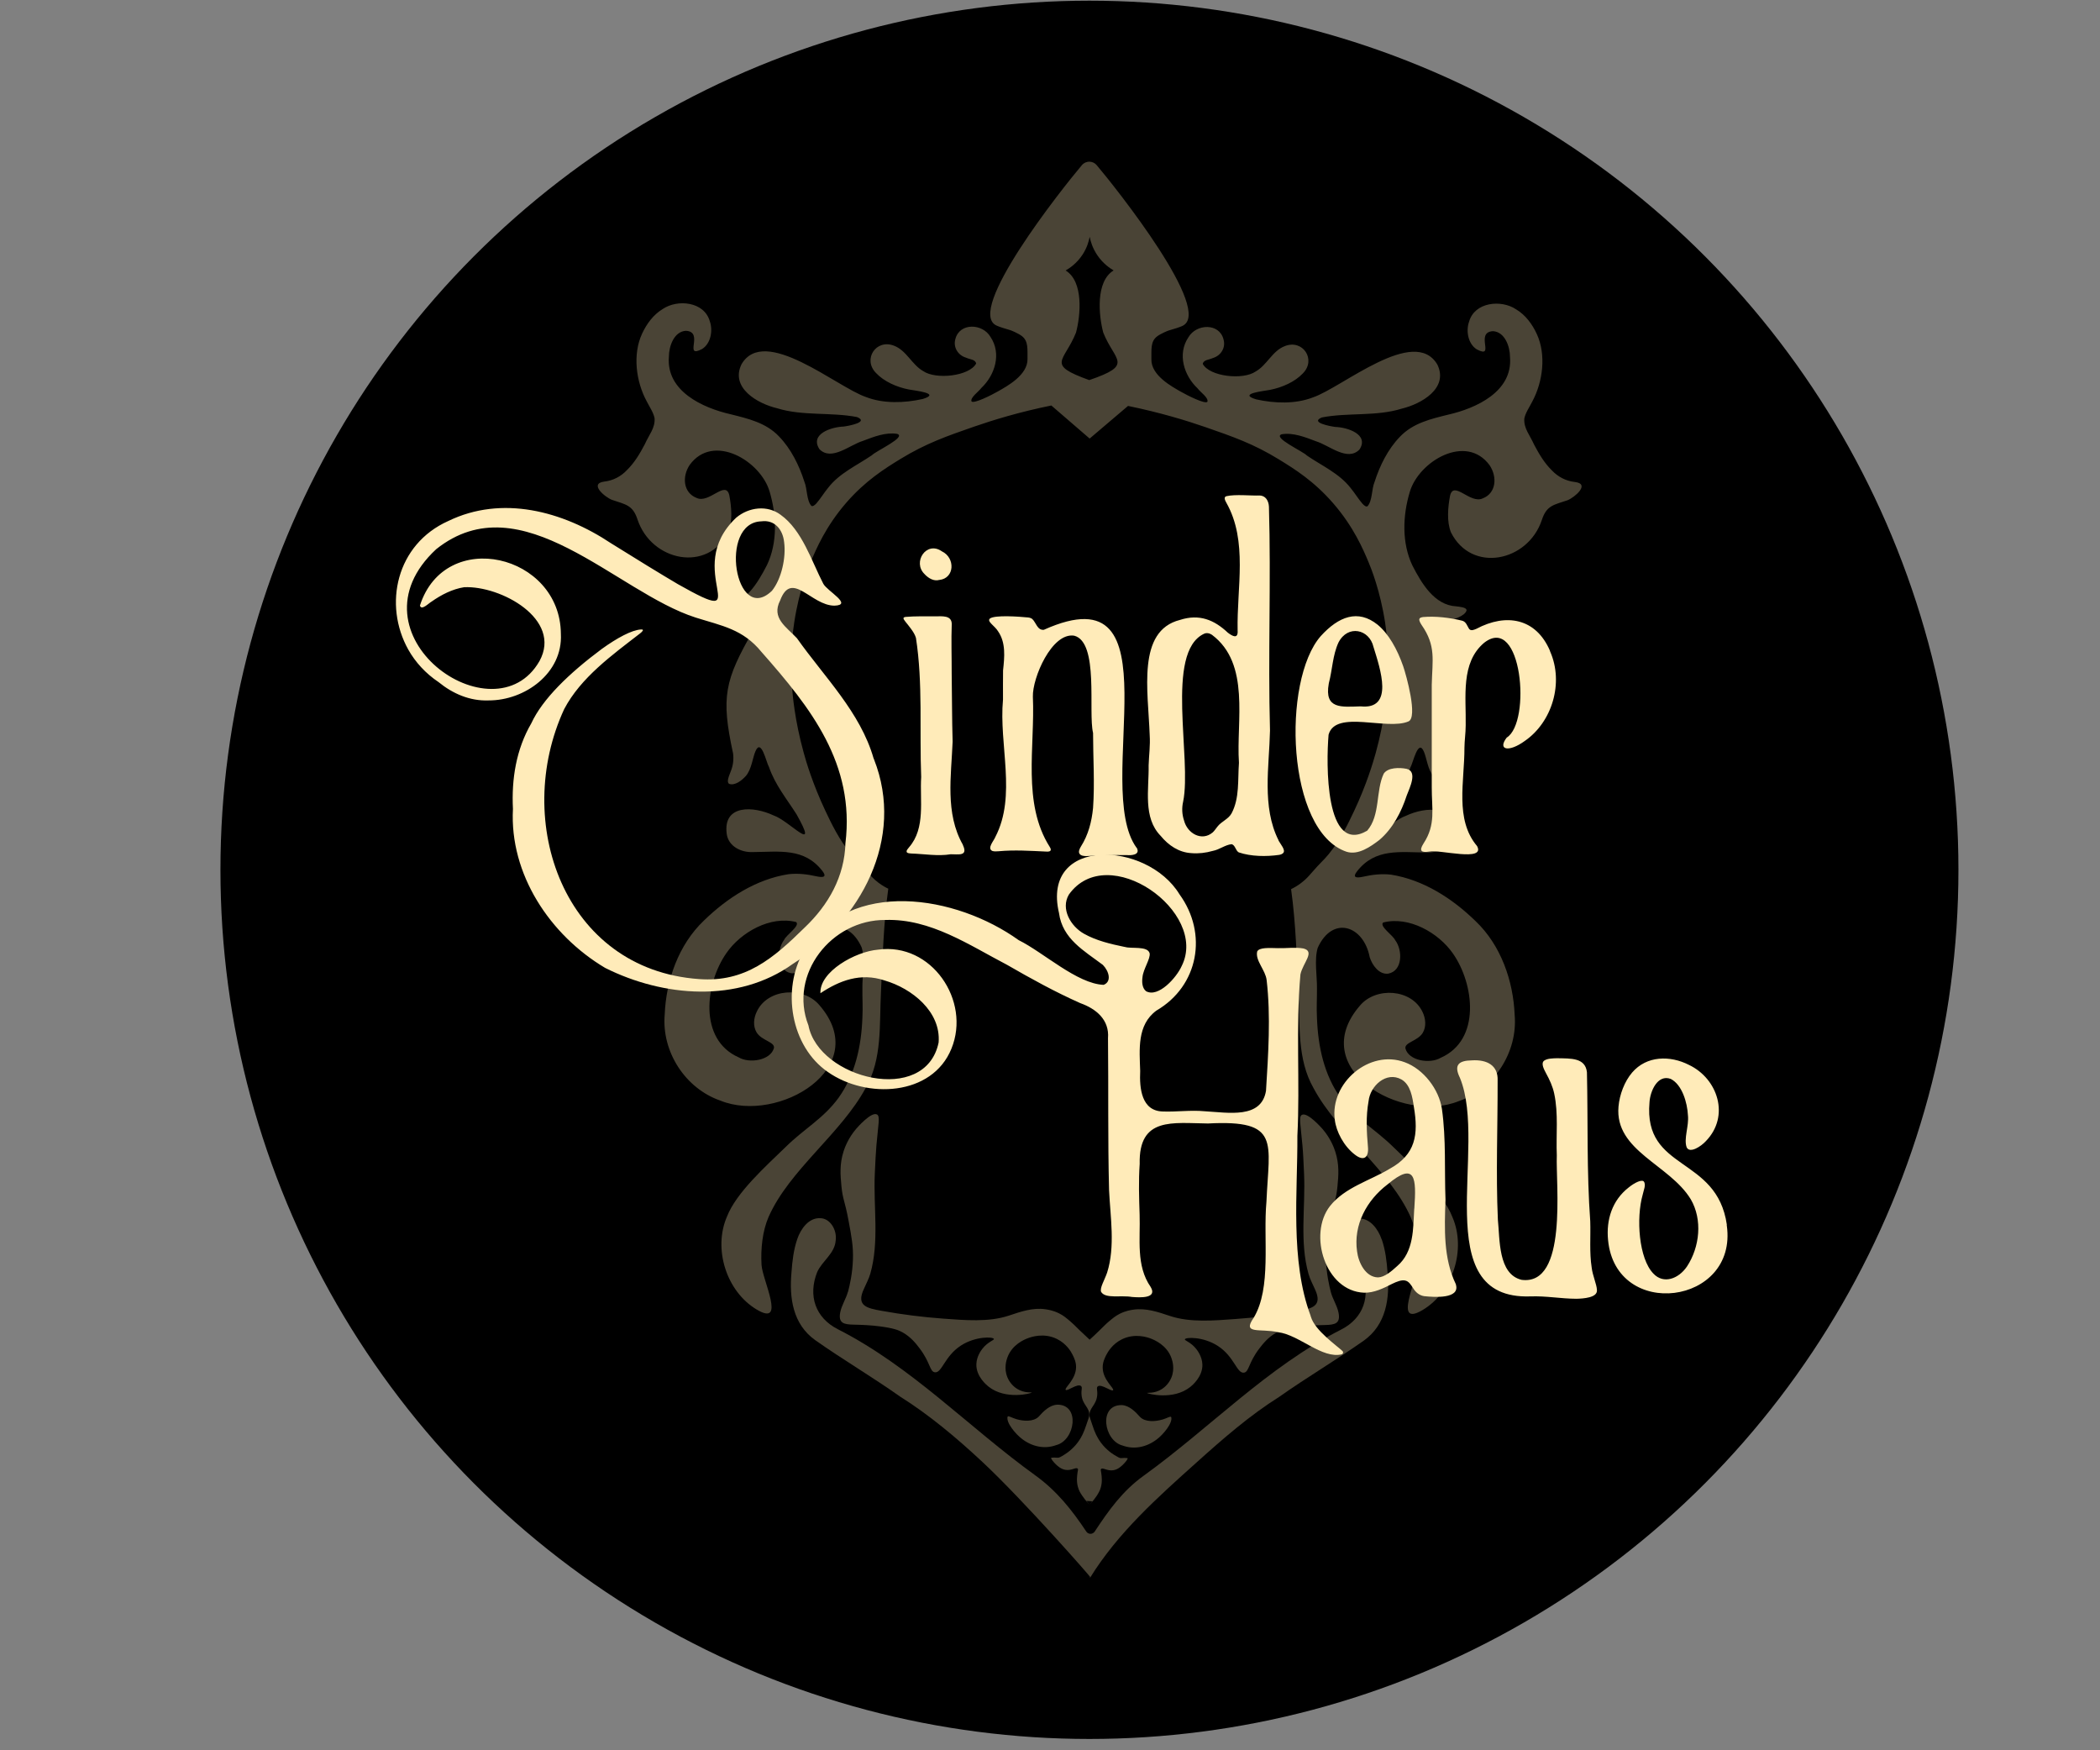
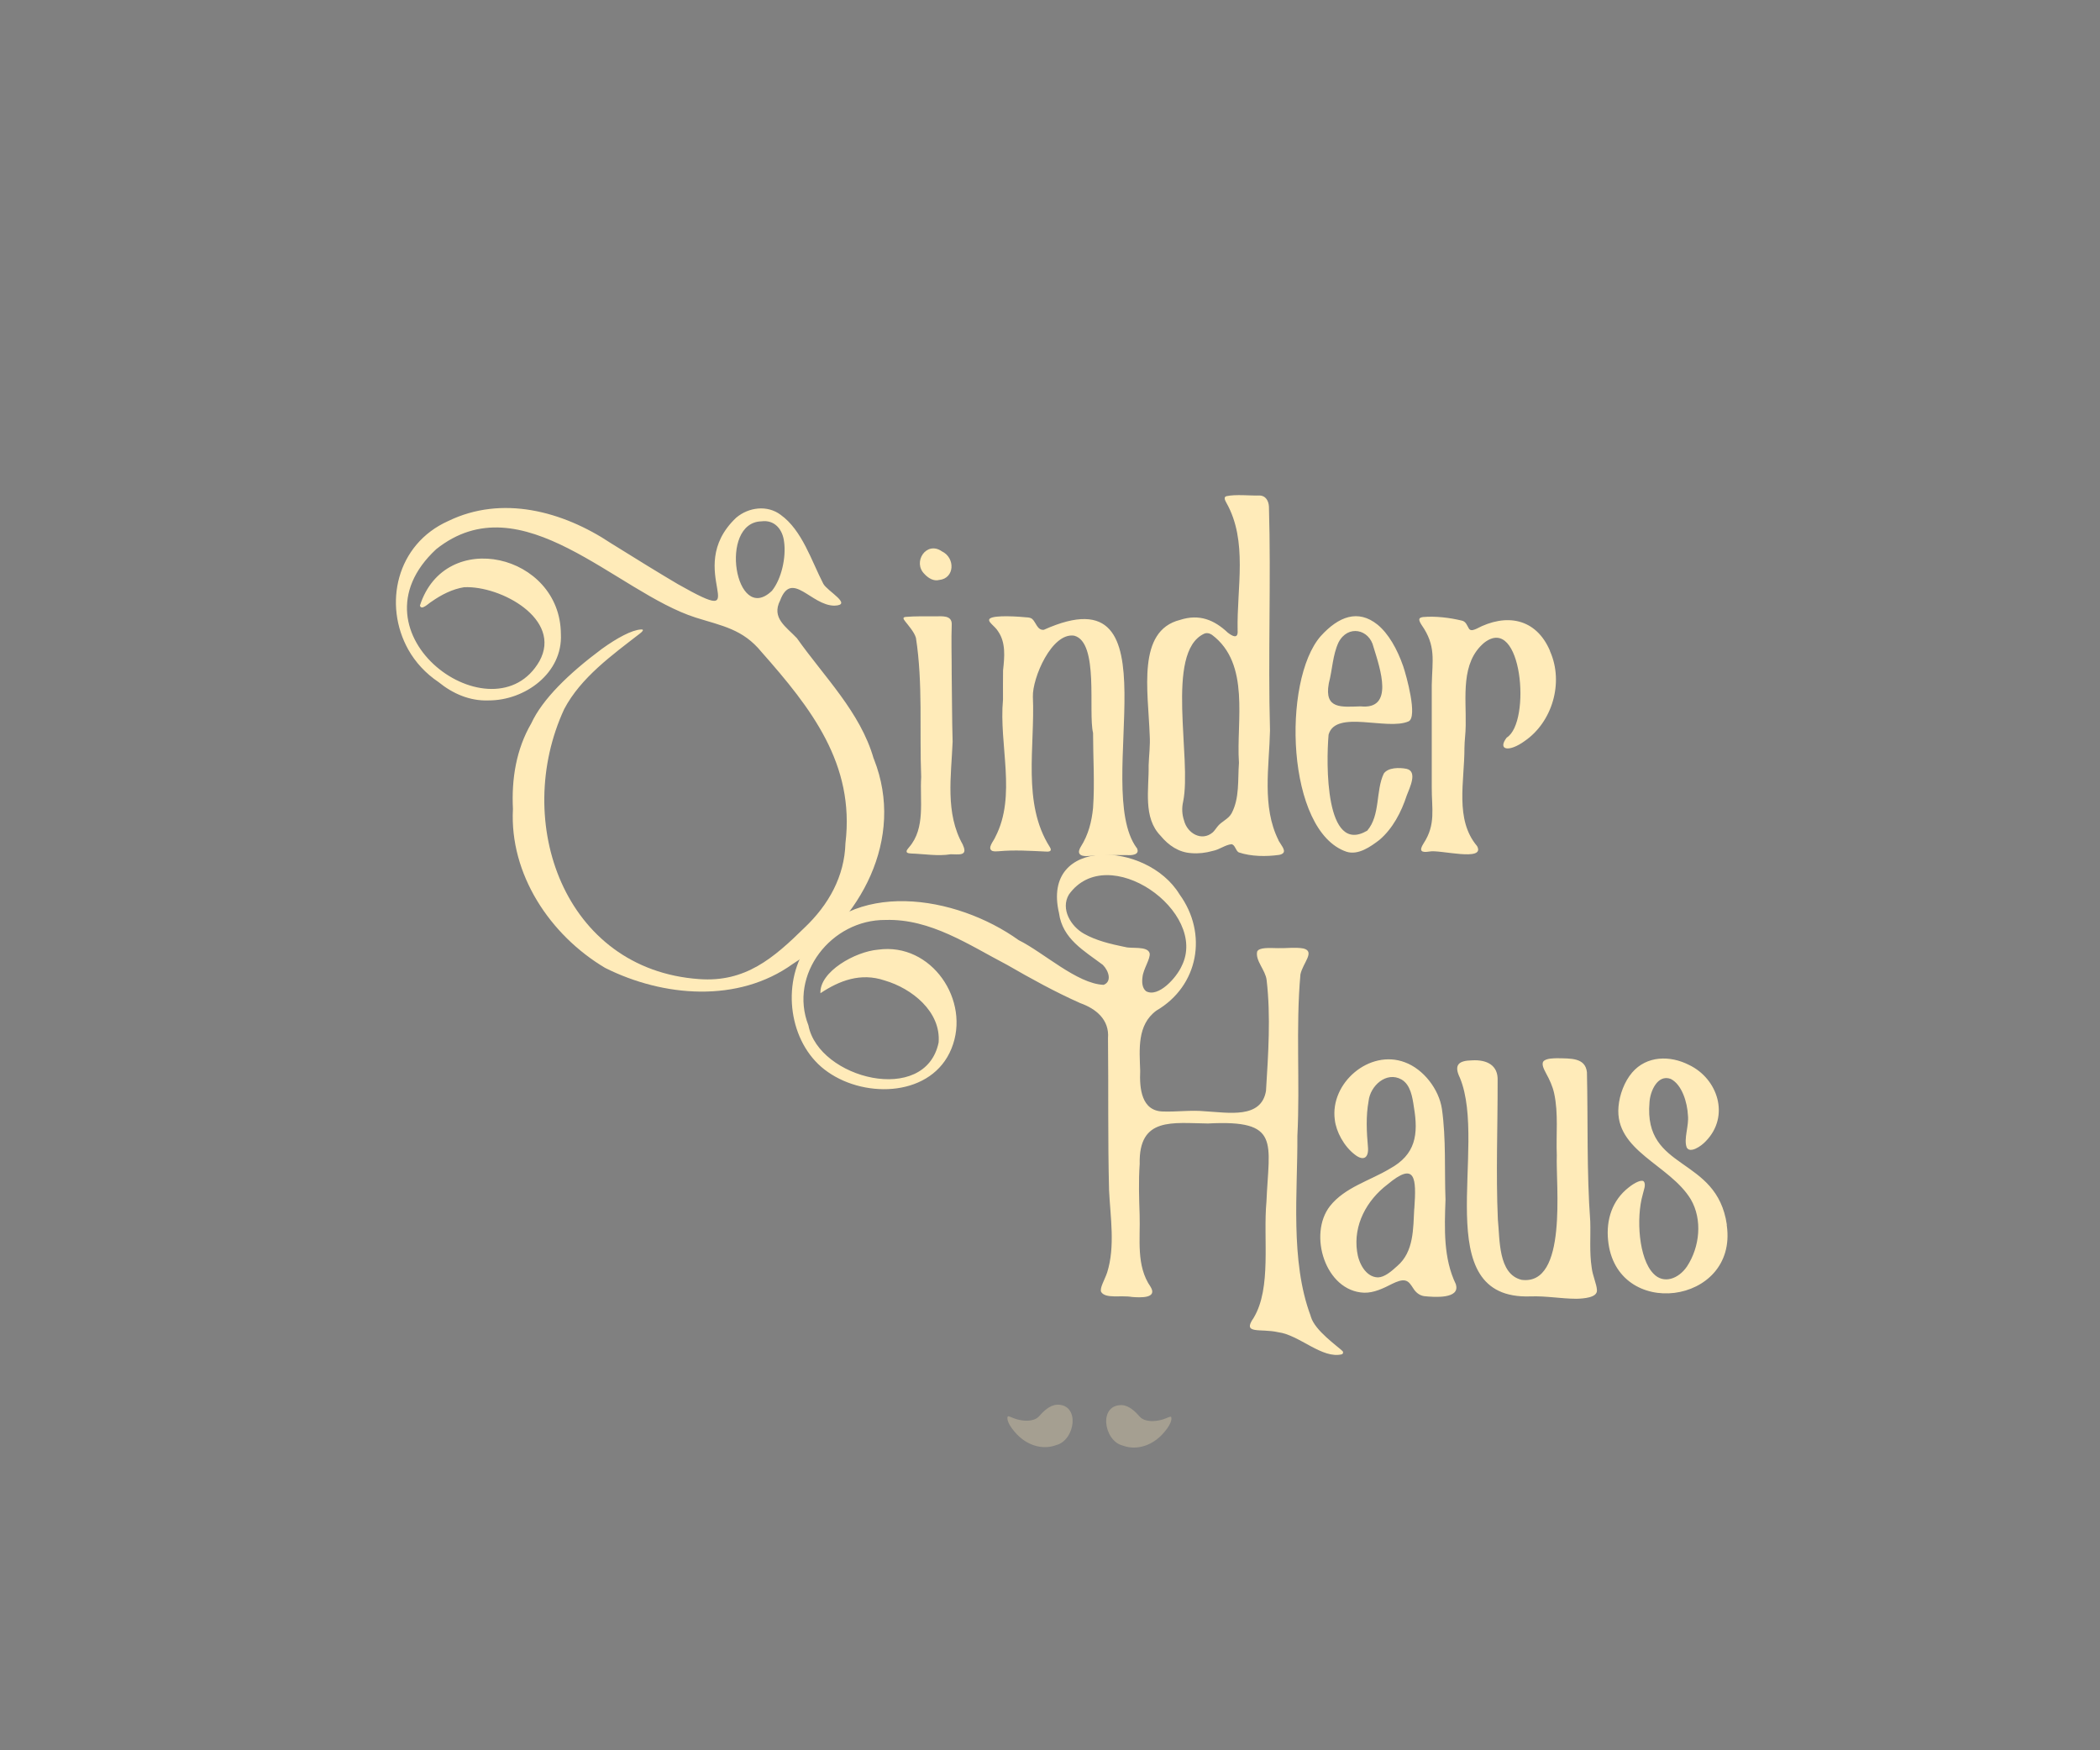
<svg xmlns="http://www.w3.org/2000/svg" id="Layer_1" viewBox="0 0 336 280">
  <rect x="0" y="0" width="336" height="280" fill="#808080" stroke="none" />
  <defs>
    <style>
      .cls-1 {
        opacity: .29;
      }

      .cls-2 {
        fill: #ffebb9;
      }

      .cls-3 {
        fill: #ffebb9;
      }
    </style>
  </defs>
-   <circle cx="174.31" cy="139.15" r="139.04" />
  <g class="cls-1">
    <path class="cls-2" d="M169.11,224.72c-1.16.06-2.17,1.05-2.9,1.89-.84.87-2.47.75-3.58.42-.81-.25-1.25-.56-1.39-.43l-.02.02c-.3.94,1.3,2.82,2.3,3.57,1.6,1.23,3.61,1.68,5.47.99,3.03-.75,3.91-6.55.12-6.47Z" />
-     <path class="cls-2" d="M251.93,77.1c-1.39-.16-2.65-.81-3.64-1.86-1.21-1.19-2.03-2.6-2.83-4.1-.69-1.56-1.68-2.6-1.57-4.18.18-.93.81-1.8,1.25-2.68,1.74-3.2,2.27-7.55.75-10.84-.73-1.58-1.8-3.05-3.31-3.95-2.37-1.6-6.65-1.19-7.53,1.98-.54,1.51-.13,3.59,1.25,4.43,3.04,1.58-.4-2.75,2.57-2.92,1.89.1,2.73,2.44,2.73,4.15.46,5.5-5.39,8.18-9.87,9.2-2.79.69-5.67,1.35-7.75,3.55-1.9,1.96-3.21,4.59-4.05,7.22-.49,1.15-.33,3-1.13,3.89-.21.11-.48-.05-.81-.41-.63-.72-1.25-1.74-1.89-2.51-1.82-2.34-4.59-3.55-6.99-5.19-.61-.67-5.61-2.91-4.03-3.41,1.83-.3,3.76.47,5.47,1.12,2.14.65,5.02,3.29,6.96,1.33,1.6-2.44-1.95-3.56-3.87-3.62-.78-.1-4.12-.71-2.14-1.52,4.18-.81,8.71-.13,12.79-1.41,3.13-.75,7.52-3.26,5.69-7.04-3.68-6.28-15.23,3.66-19.9,5.24-2.82,1.1-6.18.97-9.09.32-3.07-.92,1.32-1.34,2.21-1.52,1.94-.38,3.98-1.28,5.25-2.63,2.2-2.2,0-5.52-2.88-4.37-2.01.76-2.84,3.04-4.68,4.07-2.02,1.39-7.35.81-8.45-1.22.12-.68,1.02-.65,1.61-.94,1.28-.37,2.1-1.65,1.71-2.99-.67-2.65-4.34-2.51-5.61-.34-1.81,2.68-.72,6.12,1.45,8.17.46.62,1.81,1.53,1.58,2.16-.38.41-3.22-1.03-4.2-1.59-1.46-.83-4.81-2.62-4.76-5.2.03-1.54-.18-2.85.92-3.68.56-.42,1.65-.88,1.83-.93q1.46-.41,2.17-.72c5.21-2.26-10.63-22.15-13.68-25.75-.28-.33-.68-.52-1.11-.54-.48-.02-.94.18-1.25.55-3.18,3.76-18.8,23.43-13.62,25.68q.71.31,2.17.72c.18.05,1.27.51,1.83.93,1.1.83.89,2.14.92,3.68.05,2.58-3.3,4.37-4.76,5.2-.98.56-3.81,2-4.2,1.59-.23-.62,1.12-1.54,1.58-2.16,2.17-2.05,3.26-5.49,1.45-8.17-1.26-2.16-4.93-2.3-5.61.34-.39,1.33.43,2.62,1.71,2.99.58.29,1.49.26,1.61.94-1.1,2.03-6.43,2.6-8.45,1.22-1.84-1.03-2.67-3.3-4.68-4.07-2.88-1.14-5.07,2.17-2.88,4.37,1.26,1.35,3.31,2.26,5.25,2.63.88.18,5.27.6,2.21,1.52-2.91.65-6.27.78-9.09-.32-4.67-1.59-16.22-11.53-19.9-5.24-1.83,3.78,2.56,6.3,5.69,7.04,4.07,1.27,8.61.6,12.79,1.41,1.98.81-1.36,1.42-2.14,1.52-1.93.06-5.47,1.18-3.87,3.62,1.93,1.96,4.82-.68,6.96-1.33,1.71-.65,3.65-1.42,5.47-1.12,1.58.49-3.41,2.74-4.03,3.41-2.4,1.64-5.17,2.85-6.99,5.19-.64.77-1.26,1.79-1.89,2.51-.33.36-.6.52-.81.41-.8-.89-.64-2.74-1.13-3.89-.84-2.63-2.15-5.26-4.05-7.22-2.08-2.2-4.96-2.85-7.75-3.55-4.48-1.02-10.33-3.7-9.87-9.2,0-1.71.84-4.05,2.73-4.15,2.97.17-.47,4.5,2.57,2.92,1.38-.84,1.78-2.92,1.25-4.43-.88-3.17-5.16-3.58-7.53-1.98-1.51.91-2.58,2.38-3.31,3.95-1.53,3.29-.99,7.64.75,10.84.44.87,1.06,1.75,1.25,2.68.11,1.58-.88,2.62-1.57,4.18-.8,1.51-1.62,2.91-2.83,4.1-.99,1.06-2.25,1.7-3.64,1.86-2.51.32.11,2.5,1.21,2.92,2.23.76,3.34.83,4.1,3.15,2.22,6.69,11.24,8.56,14.54,1.99.71-1.76.48-4.07.15-5.85-.58-2.55-3.24,1.39-5.25.4-2.11-.82-2.36-3.38-1.09-5.28,3.76-5.15,11.34-.66,12.78,4.26,1.13,3.78,1.3,8.17-.42,11.77-1.48,2.87-3.54,6.35-7.01,6.53-.51.07-1.71.14-1.65.66.22.87,2.13,1.55,3.53,1.7,1.06.28,3.81-.37,2.96,1.53-4.62,8.02-5.21,10.67-3.25,19.72.12.97,0,1.9-.34,2.77-.36.94-.74,1.79-.29,2.09.94.33,2.05-.57,2.67-1.26.92-1.06,1.09-2.94,1.54-3.96.93-2.16,1.73,1.81,2.16,2.52,1.01,2.9,2.82,5.07,4.41,7.57,3.76,6.67-1.17,1-3.67.18-3.19-1.51-8.13-1.8-7.5,2.94.26,2,2.3,3.01,4.19,2.92,4.25-.03,8.22-.73,11.13,3.04.71.92.21,1.1-1.01.83-1.41-.32-2.9-.5-4.43-.33-5.15.81-9.76,3.75-13.55,7.44-4.05,3.86-6.03,9.57-6.25,15-.52,5.94,3.28,11.85,8.93,13.79,9.2,3.73,24.5-5.28,15.82-15.28-2.54-3.03-8.27-2.69-10.01,1.02-.51,1.03-.65,2.34-.03,3.35.81,1.32,2.98,1.52,2.76,2.51-.53,1.94-3.9,2.5-5.64,1.47-6.45-2.85-5.36-11.82-1.95-16.69,2.32-3.35,7.05-6.01,11.16-4.95.65.6-1.59,2.06-1.92,2.82-1.21,1.58-1.23,4.92,1.11,5.36,1.46.18,2.55-1.34,2.96-2.62.98-5.13,5.97-6.72,8.32-1.51.58,1.9.08,4.63.12,6.55-.02,1.74.09,2.9,0,4.7-.17,4.56-1.15,9.07-3.8,12.79-2.4,3.32-5.52,4.97-8.45,7.86-3.19,3.1-7.93,7.32-9.42,11.17-2.24,5.16-.09,11.97,4.75,14.86,4.78,2.86.92-4.72.78-7.14-.15-2.6.16-5.43,1.12-7.65,3.32-7.54,11.62-13.35,15.56-20.68,2.66-4.64,2.16-10.07,2.43-15.38.27-5.21.4-10.96,1.17-16.47-.4-.19-.97-.5-1.59-.97-.79-.6-1.28-1.17-1.59-1.53-1.61-1.87-1.95-2.03-2.83-3.09-1.86-2.25-3.11-4.87-4.07-6.9-2.01-4.27-3.06-7.82-3.45-9.25-1.47-5.3-1.79-9.46-1.86-10.42-.4-5.49.21-9.61.35-10.49.78-5.1,2.27-8.74,2.62-9.59.88-2.11,2.41-5.7,5.66-9.46,3.09-3.57,6.19-5.5,8.7-7.04,4.09-2.5,7.45-3.67,11.8-5.18,3.06-1.06,7.24-2.34,12.35-3.38,2.04,1.76,4.09,3.52,6.13,5.29l6.14-5.22c5.11,1.05,9.29,2.32,12.35,3.38,4.35,1.51,7.72,2.67,11.8,5.18,2.51,1.54,5.61,3.47,8.7,7.04,3.25,3.75,4.78,7.35,5.66,9.46.36.85,1.84,4.5,2.62,9.59.14.88.74,5.01.35,10.49-.07.96-.4,5.12-1.86,10.42-.4,1.43-1.44,4.98-3.45,9.25-.96,2.03-2.21,4.65-4.07,6.9-.88,1.07-1.21,1.22-2.83,3.09-.31.36-.79.93-1.59,1.53-.62.47-1.19.78-1.59.97.77,5.5.91,11.26,1.17,16.47.27,5.31-.22,10.75,2.43,15.38,3.93,7.33,12.23,13.13,15.56,20.68.96,2.22,1.27,5.05,1.12,7.65-.14,2.42-4,10,.78,7.14,4.84-2.89,6.99-9.7,4.75-14.86-1.49-3.85-6.23-8.07-9.42-11.17-2.93-2.89-6.05-4.54-8.45-7.86-2.66-3.72-3.63-8.23-3.8-12.79-.09-1.8.01-2.96,0-4.7.04-1.93-.46-4.65.12-6.55,2.35-5.21,7.34-3.62,8.32,1.51.41,1.28,1.5,2.8,2.96,2.62,2.34-.44,2.32-3.78,1.11-5.36-.33-.76-2.57-2.22-1.92-2.82,4.1-1.06,8.83,1.61,11.16,4.95,3.42,4.88,4.51,13.84-1.95,16.69-1.74,1.03-5.11.47-5.64-1.47-.22-.99,1.95-1.19,2.76-2.51.61-1.01.47-2.32-.03-3.35-1.75-3.71-7.47-4.05-10.01-1.02-8.68,10,6.62,19.02,15.82,15.28,5.64-1.94,9.45-7.85,8.93-13.79-.22-5.42-2.19-11.14-6.25-15-3.79-3.69-8.4-6.62-13.55-7.44-1.53-.17-3.02.01-4.43.33-1.22.27-1.72.09-1.01-.83,2.92-3.77,6.89-3.07,11.13-3.04,1.9.08,3.93-.92,4.19-2.92.63-4.73-4.32-4.45-7.5-2.94-2.5.82-7.43,6.49-3.67-.18,1.59-2.51,3.4-4.67,4.41-7.57.43-.71,1.24-4.69,2.16-2.52.45,1.03.62,2.9,1.54,3.96.62.69,1.73,1.59,2.67,1.26.45-.3.07-1.15-.29-2.09-.33-.88-.46-1.81-.34-2.77,1.96-9.05,1.37-11.69-3.25-19.72-.85-1.9,1.89-1.25,2.96-1.53,1.4-.15,3.31-.83,3.53-1.7.06-.51-1.13-.59-1.65-.66-3.48-.18-5.54-3.67-7.01-6.53-1.72-3.61-1.56-7.99-.42-11.77,1.44-4.92,9.02-9.41,12.78-4.26,1.27,1.91,1.01,4.47-1.09,5.28-2.01.99-4.67-2.95-5.25-.4-.33,1.78-.56,4.1.15,5.85,3.3,6.57,12.32,4.7,14.54-1.99.76-2.32,1.87-2.4,4.1-3.15,1.09-.42,3.72-2.6,1.21-2.92ZM174.29,60.81c-7.03-2.54-4.02-2.88-2.13-7.6.73-2.72,1.25-8.17-1.66-9.94.63-.36,1.77-1.12,2.69-2.51.74-1.12,1.03-2.2,1.16-2.87.13.67.44,1.8,1.25,2.98.9,1.31,1.97,2.03,2.58,2.39-2.91,1.77-2.39,7.21-1.66,9.94,1.81,4.59,5.01,5.12-2.25,7.61Z" />
    <path class="cls-2" d="M185.98,227.09c-1.11.33-2.74.45-3.58-.42-.73-.84-1.74-1.83-2.9-1.89-3.79-.08-2.91,5.71.12,6.47,1.86.69,3.87.24,5.47-.99,1.01-.75,2.6-2.64,2.3-3.57l-.02-.02c-.15-.13-.58.18-1.39.43Z" />
-     <path class="cls-2" d="M221.06,198.26c-.55-1.62-1.85-3.41-3.65-3.32-1.61,0-2.73,1.9-2.49,3.57.15,2.1,2.15,3.25,2.96,5.05,1.5,3.79.28,7.32-3.3,9.14-11.87,6.03-20.93,15.69-31.61,23.39-3.38,2.44-5.54,5.47-7.81,8.91-.16.25-.45.39-.74.37-.25-.02-.48-.15-.62-.37-2.3-3.46-4.74-6.52-8.14-8.97-10.68-7.7-19.75-17.36-31.61-23.39-3.58-1.82-4.8-5.35-3.3-9.14.81-1.8,2.81-2.95,2.96-5.05.24-1.67-.88-3.57-2.49-3.57-1.81-.09-3.1,1.7-3.65,3.32-.59,1.7-.8,3.53-.93,5.32-.38,4.13.22,8.31,3.78,10.86,4.38,3.09,9.16,5.9,13.57,9.02,4.71,2.96,9.09,6.64,13.18,10.46,6.62,6.18,17.73,18.83,17.23,18.4v.16c4.45-7.21,10.84-12.9,17.08-18.49,4.17-3.75,8.47-7.5,13.18-10.46,4.41-3.12,9.19-5.93,13.57-9.02,3.55-2.55,4.16-6.72,3.78-10.86-.13-1.79-.34-3.62-.93-5.32Z" />
-     <path class="cls-2" d="M135.66,206.67c-.3,1.12-.99,2.11-1.22,3.26-.35,1.78.62,1.95,2.17,1.98,1.38.03,2.75.09,4.12.27,2.25.29,3.05.61,3.68.96,1.33.75,2.14,1.79,2.71,2.54,1.76,2.31,1.62,3.73,2.45,3.85,1.15.16,1.53-2.57,4.2-4.29,2.35-1.51,5.15-1.39,5.25-1.05.07.22-.96.44-1.84,1.58-.17.22-.92,1.19-.96,2.45-.07,1.98,1.66,3.37,1.93,3.59,2.73,2.2,6.91,1.09,6.92.96,0-.07-1.18.14-2.36-.61-1-.63-1.43-1.58-1.53-1.84-.59-1.44-.14-2.76,0-3.15.75-2.08,2.73-2.88,3.2-3.06.57-.23,2.62-.95,4.73.09,1.52.75,2.26,2.02,2.51,2.54.24.49.57,1.15.55,2.01-.05,1.98-1.92,3.3-1.66,3.59.25.28,1.88-1.08,2.45-.61.27.22,0,.61.09,1.44.15,1.62,1.33,1.97,1.23,3.29-.01.15-.15.57-.44,1.4-.24.69-.37,1.08-.61,1.58-.15.3-.38.76-.79,1.31-.13.18-.49.64-1.05,1.14-.47.42-.88.68-1.05.79-.59.37-.89.55-1.14.52-.45-.05-.62-.03-.97,0,0,0-.02,0-.04.02-.09.1.37.68.74,1.03.28.27.78.74,1.49.88,1.04.19,1.74-.48,2.01-.18.13.14-.02.3-.09,1.14-.03.33-.05.69,0,1.14.06.48.18.85.26,1.05.05.14.18.45.53.96.55.82,1.13,1.41,1.14,1.4,0,0-.07-.1-.44-.53l.94.06c-.37.43-.44.52-.44.53,0,0,.59-.58,1.14-1.4.34-.52.47-.83.53-.96.08-.2.2-.57.26-1.05.05-.45.03-.81,0-1.14-.07-.84-.21-1-.09-1.14.27-.31.98.37,2.01.18.71-.13,1.21-.61,1.49-.88.37-.35.83-.93.74-1.03-.01-.01-.03-.01-.04-.02-.34-.03-.52-.05-.97,0-.24.03-.54-.16-1.14-.52-.18-.11-.58-.37-1.05-.79-.56-.5-.92-.96-1.05-1.14-.41-.55-.64-1.02-.79-1.31-.24-.5-.38-.88-.61-1.58-.28-.84-.43-1.25-.44-1.4-.1-1.32,1.07-1.66,1.23-3.29.08-.83-.18-1.22.09-1.44.57-.46,2.21.89,2.45.61.25-.29-1.62-1.61-1.66-3.59-.02-.86.31-1.52.55-2.01.26-.51.99-1.79,2.51-2.54,2.11-1.04,4.16-.32,4.73-.09.46.19,2.45.99,3.2,3.06.14.4.59,1.71,0,3.15-.11.26-.53,1.21-1.53,1.84-1.19.75-2.37.55-2.36.61,0,.12,4.18,1.24,6.92-.96.27-.22,1.99-1.61,1.93-3.59-.04-1.26-.8-2.24-.96-2.45-.88-1.14-1.91-1.36-1.84-1.58.11-.34,2.9-.46,5.25,1.05,2.68,1.72,3.05,4.45,4.2,4.29.83-.12.69-1.55,2.45-3.85.58-.75,1.38-1.79,2.71-2.54.63-.35,1.43-.67,3.68-.96,1.37-.18,2.74-.24,4.12-.27,1.55-.04,2.53-.2,2.17-1.98-.23-1.15-.92-2.14-1.22-3.26-.28-1.07-.71-3-.79-5.17-.07-2.08.21-3.61.7-6.22.61-3.28.93-3.34,1.14-5.52.17-1.79.32-3.52-.35-5.6-.21-.65-.76-2.12-2.02-3.59-.16-.18-2.42-2.77-3.32-2.28-.53.3-.21,1.47.09,4.9.12,1.33.16,2.41.26,4.55.24,5.32-.75,10.84.72,16.02.23.83.68,1.63,1.02,2.42,1.3,2.77-.54,3.1-2.84,3.52-3.27.6-6.58,1.02-9.89,1.25-3.36.24-7.21.6-10.47-.49-1.88-.63-3.83-1.3-5.84-1.01-.43.06-1.25.19-2.19.66-.69.35-1.13.72-1.77,1.26-.5.42-.68.64-1.47,1.4-.58.57-1.11,1.07-1.58,1.49l-.06-.06c-.46-.42-.99-.92-1.58-1.49-.79-.77-.97-.98-1.47-1.4-.64-.54-1.08-.92-1.77-1.26-.94-.47-1.76-.6-2.19-.66-2.01-.3-3.96.38-5.84,1.01-3.26,1.09-7.11.73-10.47.49-3.32-.24-6.62-.66-9.89-1.25-2.3-.42-4.15-.75-2.84-3.52.34-.79.78-1.59,1.02-2.42,1.47-5.18.47-10.7.72-16.02.1-2.15.15-3.22.26-4.55.3-3.44.62-4.61.09-4.9-.9-.5-3.16,2.09-3.32,2.28-1.26,1.47-1.81,2.94-2.02,3.59-.67,2.08-.52,3.81-.35,5.6.21,2.18.53,2.23,1.14,5.52.49,2.61.77,4.14.7,6.22-.07,2.17-.5,4.09-.79,5.17Z" />
  </g>
  <path class="cls-3" d="M139.78,121.34c-2.12-7.41-7.9-13.05-12.27-19.24-1.7-1.82-4.13-3.22-2.69-6.04,1.86-4.94,4.94.82,8.69.83,3.02-.11-1.14-2.31-1.78-3.5-1.89-3.64-3.38-8.58-6.85-11.05-2.1-1.57-5.07-1.22-7.08.47-8.92,8.4,3.86,18.1-9.32,10.65-2.34-1.37-7.11-4.29-10.7-6.54-7.81-5.2-17.49-7.73-26.06-3.57-8.32,3.72-10.42,13.38-6.39,20.58,1.13,2.01,2.77,3.8,4.84,5.19,2.27,1.85,5,3.04,7.98,2.93,5.84.03,11.91-4.38,11.59-10.63-.07-12.78-18.52-17.11-22.55-4.55.22.87,1.4-.37,1.85-.62,1.56-1.1,3.35-2.02,5.22-2.31,5.88-.27,15.73,5.12,12.06,11.81-7.24,12.67-31.24-4.27-16.52-17.9,13.66-10.87,28.82,6.91,41.52,10.95,4.18,1.32,7.53,1.83,10.52,5.5,7.94,8.98,14.96,17.93,13.43,30.59-.15,5.32-2.69,9.86-6.55,13.52-4.97,4.88-9.47,8.77-16.87,8.22-21.63-1.53-29.9-25.21-21.58-43.19,2.65-5.05,7.7-8.67,12.13-12.1.26-.2.82-.69.15-.64-1.48.09-3.81,1.35-6.27,3.12-5.25,3.91-9.48,8.01-11.27,11.89-2.43,4.17-3.18,8.92-2.94,13.7-.56,10.45,5.94,20.2,14.75,25.43,9.3,4.66,21.28,5.67,30.05-.65,10.81-6.83,17.99-19.99,12.97-32.72l-.04-.11h0ZM123.45,94.57c-5.79,5.45-8.53-10.99-1.62-11.17,2.09-.28,3.41,1.27,3.63,3.32.33,2.46-.41,5.86-1.93,7.77l-.08.08h0ZM154.06,135.14c-2.87-5.03-1.86-11.01-1.64-16.5-.11-3.61-.09-7.28-.15-10.88.01-2.65-.09-5.32.01-7.97-.04-1.38-1.53-1.2-2.67-1.19-1.5,0-3.26-.04-4.71.09-.23.04-.33.09-.34.2-.04.24.49.73,1.19,1.69.33.45.64.93.8,1.46,1.13,7.25.55,14.92.84,22.28-.24,3.7.73,8.14-1.93,11.21-.17.24-.53.54-.36.83.13.14.46.17.69.18,2.14.07,4.26.46,6.33.12,1.15-.02,2.77.37,1.98-1.39l-.05-.11h.01ZM148,91.92c.59.59,1.39,1.09,2.27.86,2.49-.25,2.61-3.54.43-4.58-2.47-1.73-4.75,1.73-2.77,3.64l.07.07ZM181.85,135.62c-7.16-9.82,6.94-44.66-14.83-34.87-1.04.12-1.26-1.18-1.85-1.72-.18-.15-.42-.22-.66-.25-1.51-.15-5.31-.42-6.11.16-.58.46.78,1.18,1.29,2.05,1.27,1.82,1.03,4.13.8,6.25-.03,1.03,0,3.23-.01,4.67-.68,7.24,2.21,15.36-1.22,21.97-.24.64-1.38,1.82-.49,2.25.28.09.66.08.98.05,2.55-.24,5.07-.07,7.65.05.59.04.97-.11.55-.76-4.43-6.99-2.33-16.03-2.69-24.03-.09-2.97,3.02-10.29,6.6-9.75,4.02,1.02,2.22,12.22,3.03,15.56,0,3.92.28,8.02,0,12-.22,2.21-.75,4.29-1.96,6.2-.2.33-.42.82-.21,1.12.21.34.77.4,1.18.38,1.85-.14,4.46-.18,6.4-.16.73.07,2.14-.03,1.61-1.1l-.04-.08h-.02ZM204.57,134.43c-2.71-5.38-1.49-11.83-1.37-17.56-.33-11.95.18-23.91-.17-35.83-.05-.94-.55-1.78-1.52-1.77-1.37.05-3.85-.23-5.3.11-.48.15-.18.71.01,1.05,3.47,6.14,1.65,13.58,1.8,20.43.1,1.44-.84.91-1.57.35-2.18-2.05-4.56-3.04-7.65-2.04-6.94,1.75-5.09,11.38-4.85,18.42.11,1.69-.12,3.22-.17,4.86.07,3.82-.94,8.35,1.93,11.27,1.25,1.52,2.91,2.65,4.91,2.76,1.13.1,2.31-.04,3.43-.36,1.07-.2,1.96-.96,2.99-1.07.61.12.63,1.01,1.16,1.31,1.98.67,4.4.69,6.46.4.25-.04.54-.15.68-.33.36-.46-.42-1.34-.73-1.89l-.05-.09h0ZM198.23,122.07c-.2,2.67.12,5.61-1.18,8.05-.52.94-1.62,1.28-2.26,2.12-.25.3-.45.64-.74.91-1.75,1.51-4.07.19-4.6-1.88-.34-1.01-.37-2.04-.15-3.01,1.43-6.89-2.93-23.87,3.32-26.86.42-.21.9-.11,1.29.15,6.2,4.64,3.87,13.84,4.32,20.42v.11h0ZM212.59,117.47c1.18-3.95,9.34-.58,12.76-2.06,1.54-.63-.34-7.37-.84-8.83-.96-2.77-2.36-5.22-4.1-6.65-3.13-2.51-6.23-1.32-9.09,1.83-6.23,7.1-5.53,31.24,4.13,34.5,1.88.59,3.86-.83,5.24-1.88,2.14-1.81,3.53-4.48,4.39-7.13.47-1.23,1.79-3.86-.05-4.26-1.12-.22-2.96-.23-3.63.77-1.31,2.75-.52,6.66-2.65,9.13-6.77,3.96-6.57-10.84-6.18-15.34l.02-.08h0ZM212.62,109.27c.56-2.11.6-4.47,1.54-6.49,1.49-2.9,4.94-2.14,5.6.72,1.09,3.53,3.34,10.07-2.07,9.5-3.04.09-5.82.49-5.09-3.62l.02-.1h0ZM248,104.12c-2.24-5.24-7.01-6.06-11.77-3.53-.39.16-.83.37-1.14.06-.35-.49-.49-1.25-1.25-1.38-1.92-.46-4.14-.73-6.13-.56-.21.03-.54.09-.6.29-.11.25.17.7.34.97,2.35,3.37,1.72,5.6,1.63,9.6-.01,4.09,0,14.22,0,16.34-.02,3.48.69,5.97-1.32,9.03-.76,1.2-.35,1.5.97,1.28,1.57-.34,9,1.7,7.6-.87-3.6-4.26-2-10.35-2.02-15.71.01-1.21.2-2.35.2-3.6.09-4.55-.84-10.01,2.95-13.21,6.05-4.72,7.58,12.73,3.61,15.17-1.5,1.96.3,2.42,2.9.53,4.37-3.01,6.26-9.28,4.06-14.29l-.05-.11h0Z" />
  <path class="cls-3" d="M209.71,210.52c-3.33-8.84-2.07-20-2.13-28.8.44-8.57-.28-17.33.49-25.85.4-1.85,2.41-3.66.47-4.14-1.3-.23-2.75-.01-4.08-.05-1.41-.03-2.96-.14-3.31.53-.34,1.45,1.32,2.96,1.51,4.57.68,5.8.26,11.85-.1,17.72-.75,4.53-6.01,3.48-9.84,3.27-2.21-.21-4.41.12-6.65.04-3.44-.07-3.77-3.69-3.64-6.49-.11-3.42-.53-7.35,2.59-9.65,6.77-3.94,8.26-12.33,3.7-18.6-5.22-8.58-22.16-9.28-19.28,2.99.55,4.15,4.04,6.05,7.02,8.3,1.01,1.04,1.43,2.69.12,3.19-4.25-.17-9.62-5.19-13.59-7.15-10-7.18-26.94-10.02-34.37,1.73-3.6,6.14-2.12,15.27,3.85,19.37,6.17,4.32,16.68,3.87,19.76-3.74,3.15-7.69-3.2-17.03-11.72-15.84-3.67.3-9.41,3.53-9.24,6.97,3.02-2.01,6.43-3.34,10.27-2.04,4.37,1.27,9.03,4.99,8.64,9.92-2.1,10.14-19.2,5.8-20.83-2.73-3.2-8.16,3.67-16.95,12.35-16.87,7.19-.22,13.33,4,19.43,7.18,3.82,2.2,7.67,4.33,11.7,6.12,2.56.91,4.69,2.67,4.45,5.61.09,8.15-.04,16.21.17,24.33.2,4.24,1.01,9-.31,13.17-.42,1.23-1.21,2.46-.96,3.09.69,1.14,3.19.5,4.93.81,1.29.1,4.13.27,2.99-1.61-2.36-3.4-1.63-7.63-1.76-11.56-.09-2.68-.18-5.38.01-8.11-.17-7.57,5.28-6.53,10.93-6.47,11.68-.62,9.75,2.97,9.35,12.52-.55,5.94.85,13.76-2.05,18.58-1.91,2.71,1.1,1.64,3.92,2.29,3.38.42,7.05,4.33,10.21,3.53.2-.11.24-.31.11-.5-.89-.85-4.44-3.31-5.07-5.48l-.05-.11h.01ZM179.88,151.47c-2.18-.45-4.48-.99-6.43-2.09-2.14-1.19-3.78-3.99-2.43-6.27,6.2-8.71,22.42,2.74,18.05,11.43-.82,1.85-3.73,5.11-5.7,4.03-.64-.52-.68-1.48-.57-2.26.12-1.29,1.32-2.98,1.14-3.82-.34-1.2-2.91-.68-3.94-1l-.11-.02h0ZM232.94,205.45c-2-4.14-1.83-8.83-1.66-13.53-.18-4.74.11-9.67-.57-14.51-.47-3.15-2.94-6.37-5.93-7.47-5.66-2.14-12.02,3.31-11.21,9.21.21,1.85,1.43,4.21,3.22,5.57,1.44,1.12,2.24.43,2.08-1.25-.21-2.4-.34-4.88.1-7.3.25-2.45,2.84-4.84,5.27-3.48,1.45.84,1.75,2.83,1.98,4.39.75,4.42.29,7.62-3.86,9.89-3.15,1.9-7.19,2.97-9.56,5.97-3.54,4.52-.75,13.63,5.46,13.86,1.58.04,3.1-.71,4.49-1.42.77-.38,1.53-.65,2.06-.53.63.12.94.71,1.29,1.22.39.65.97,1.15,1.75,1.28,1.73.19,5.72.44,5.11-1.8l-.02-.09h0ZM226.28,193.33c-.18,3.22-.04,6.9-2.72,9.2-.96.88-2.05,1.8-3.09,1.82-2-.05-3.12-2.38-3.34-4.16-.61-4.23,1.54-8.18,4.87-10.71,4.52-3.79,4.62-.92,4.3,3.73v.12h0ZM255.51,206.36c-.03-.88-.71-2.35-.84-3.58-.38-2.43-.15-4.94-.23-7.4-.58-7.92-.35-15.92-.53-23.85-.26-2.33-2.53-2.2-4.8-2.24-.66.02-1.53.02-2.05.39-.57.45.02,1.45.31,2.02.56,1.01,1.06,2.1,1.3,3.23.7,3.22.28,6.62.42,9.89-.19,4.67,1.79,20.9-5.64,19.92-3.77-.92-3.46-6.48-3.79-9.64-.33-7.37-.02-14.84-.04-22.25.1-2.39-1.66-3.37-4.12-3.22-2.14.04-2.92.74-1.91,2.8,4.57,11.08-5.33,35.55,11.29,34.96,2.53-.09,4.83.37,7.37.38,1.06-.03,3.32-.16,3.26-1.35v-.08h0ZM276.3,195.95c-1.6-11.12-13.37-8.5-12.38-19.62.1-1.73,1.28-4.52,3.4-3.73,1.82.92,2.65,3.8,2.75,5.82.19,1.68-.71,3.76-.2,5.13.5,1.03,2.31-.16,3.07-1,3.88-3.99,1.92-9.99-2.7-12.19-3.03-1.55-6.78-1.49-9.1,1.22-1.23,1.44-2.01,3.53-2.18,5.44-.64,7.1,8.18,9.27,11.56,14.83,1.91,3.27,1.44,7.64-.6,10.75-1.35,1.99-3.75,2.87-5.37,1.15-2.35-2.4-2.79-8.89-1.72-12.63.12-.64.61-1.64.15-2.14-.34-.29-1.4.18-2.4.99-2.64,2.06-3.61,5.18-3.29,8.4,1.22,12.91,20.78,10.41,19-2.31l-.02-.13h.02Z" />
</svg>